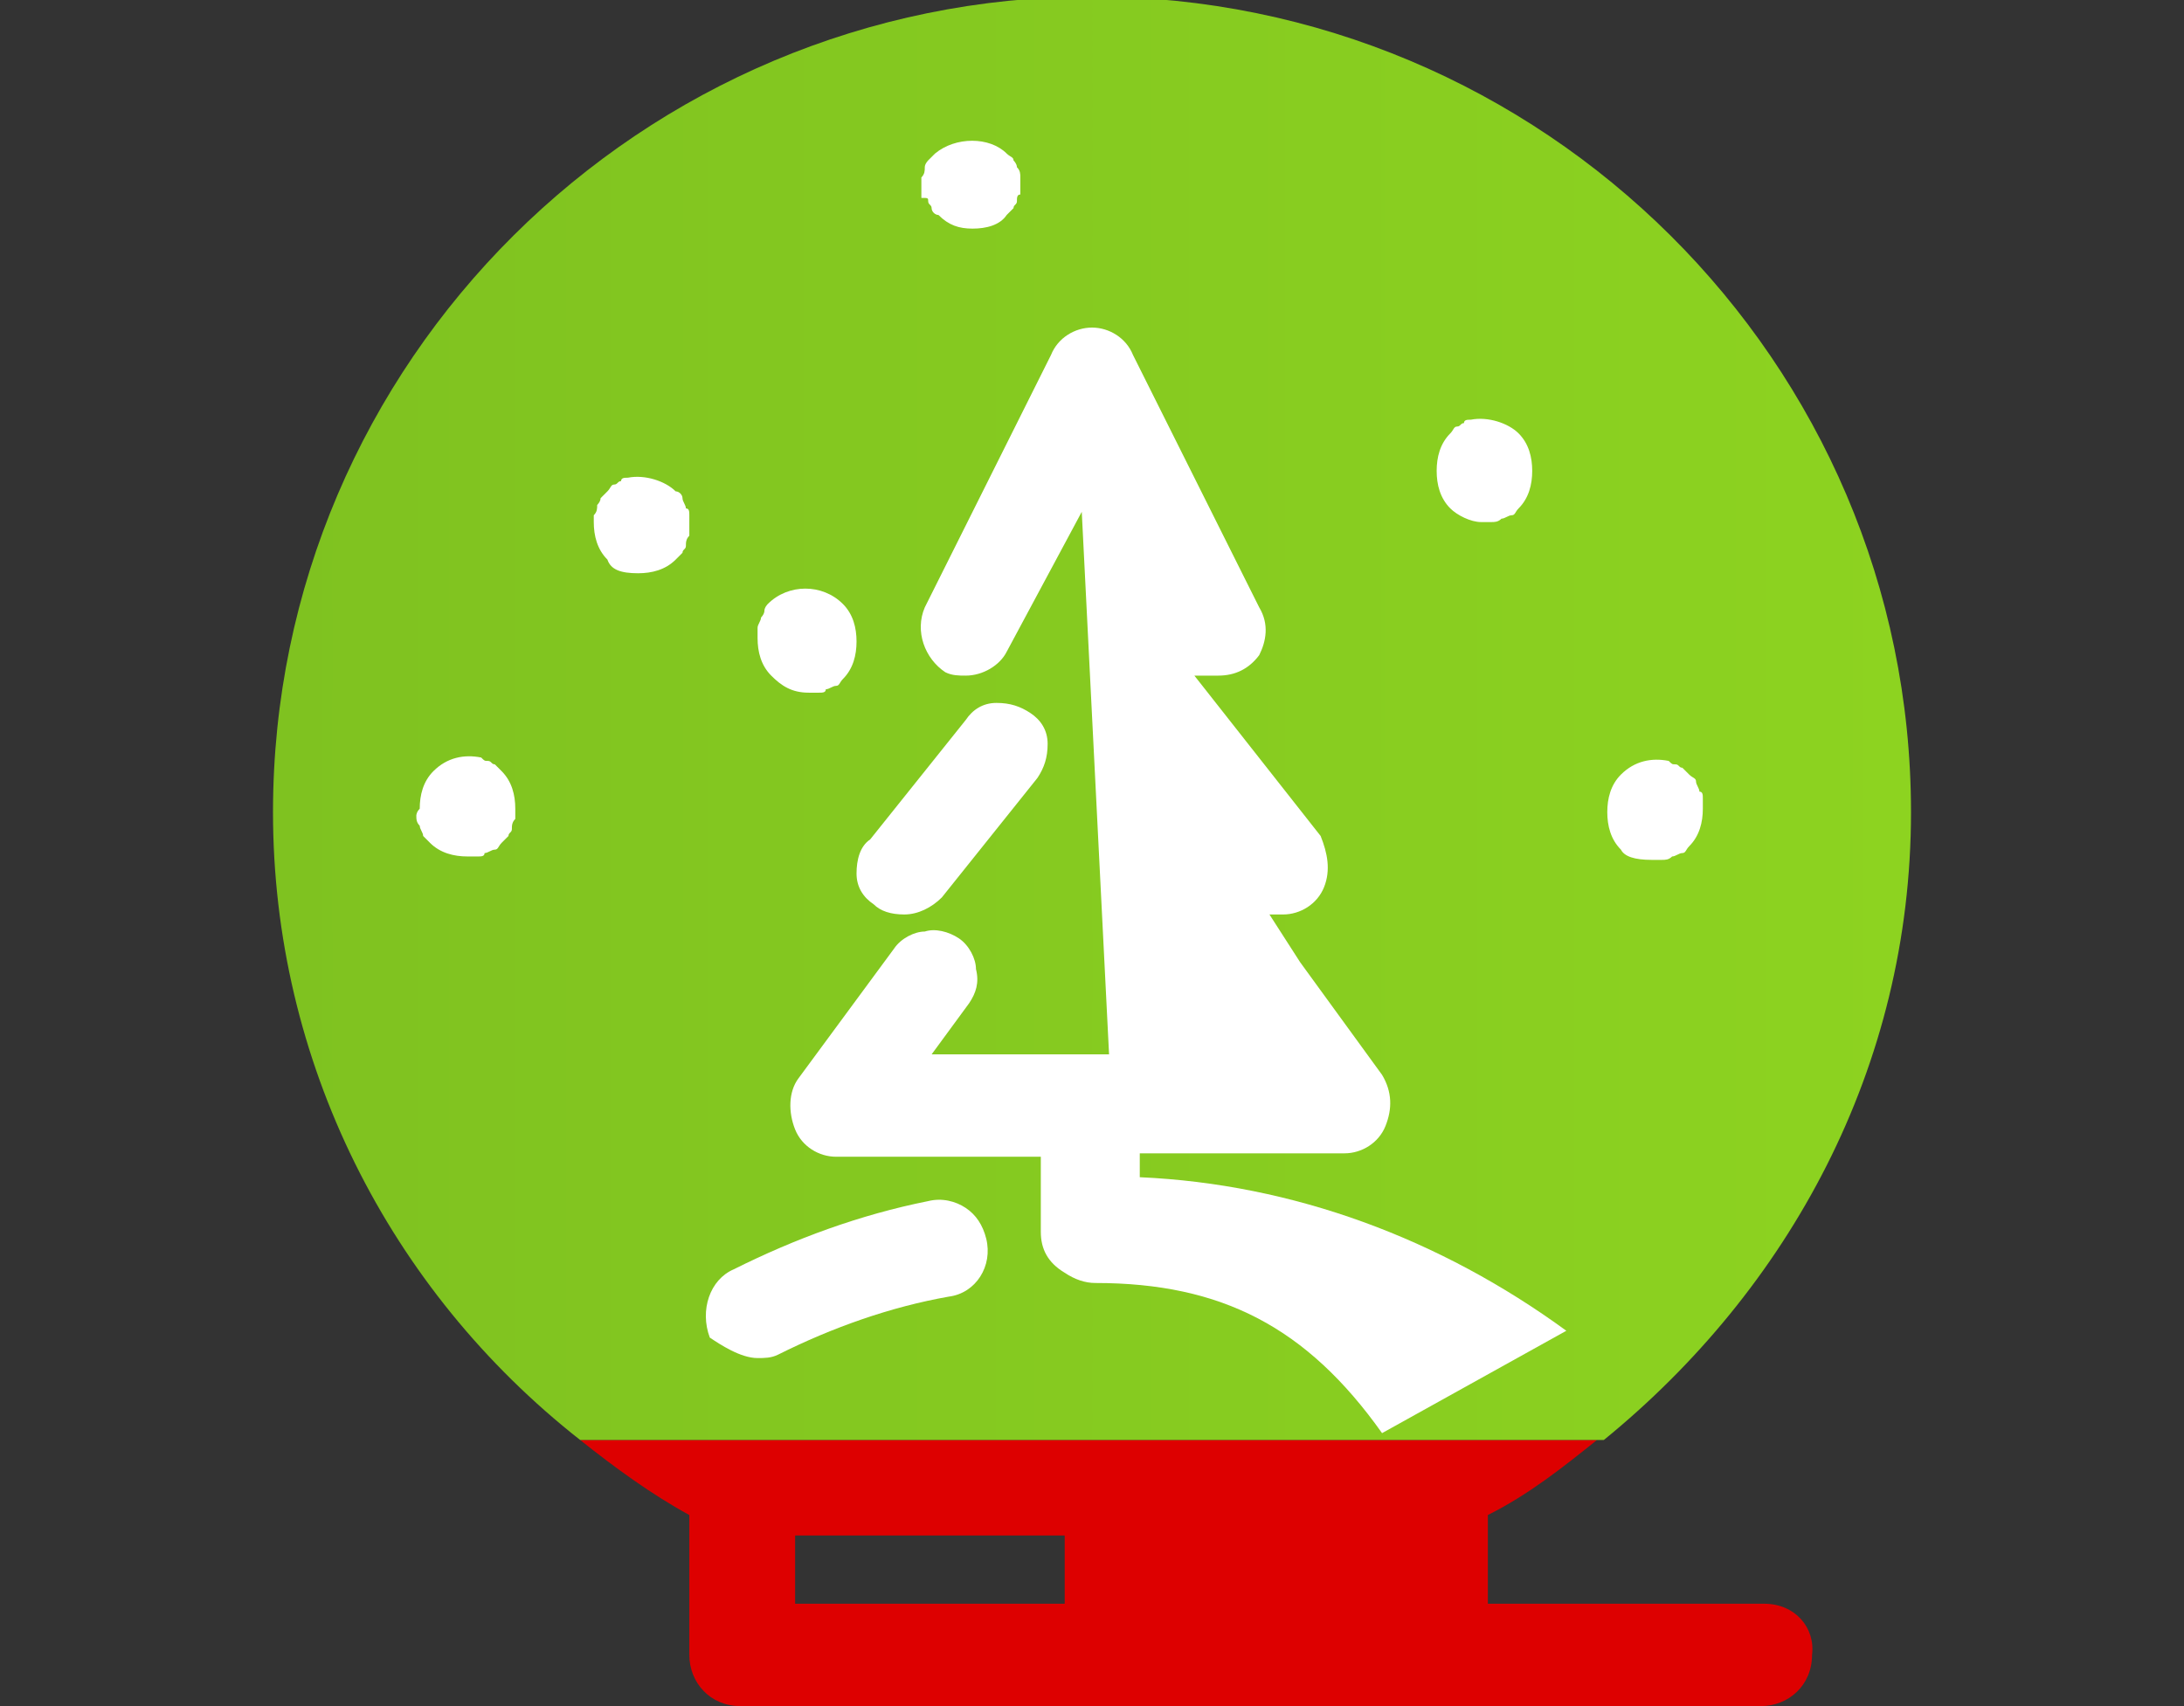
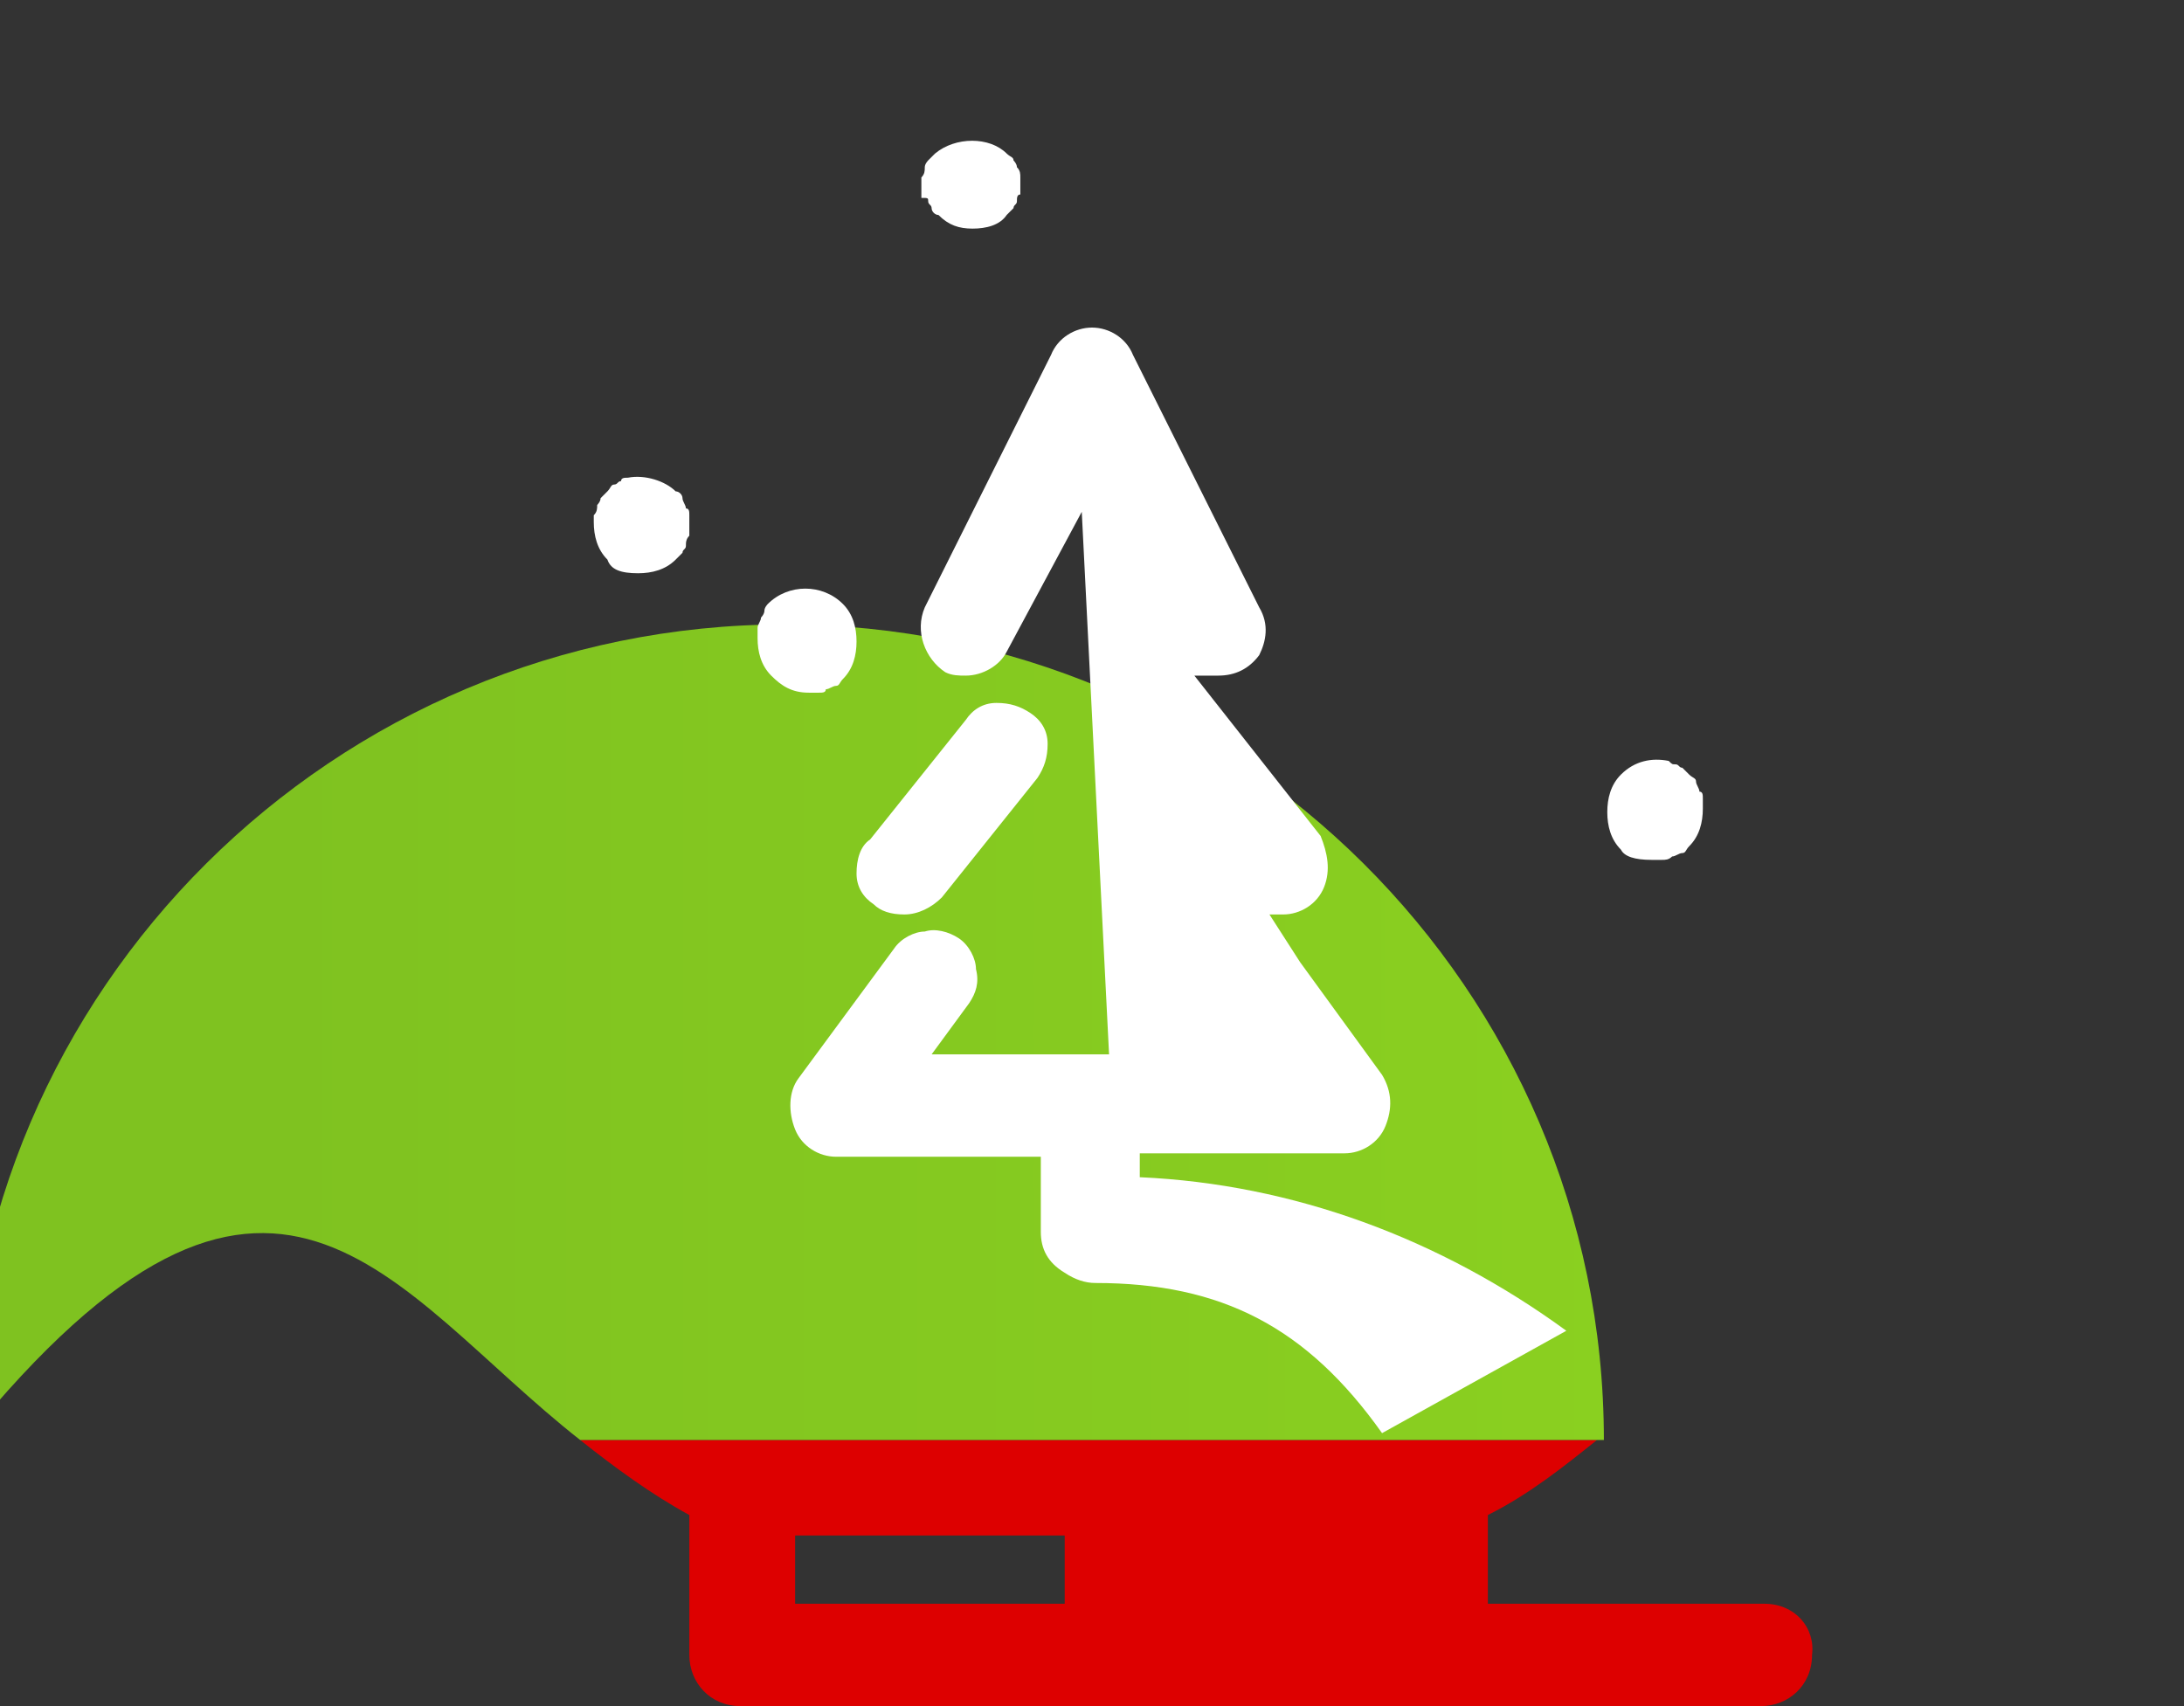
<svg xmlns="http://www.w3.org/2000/svg" version="1.1" id="Layer_1" x="0px" y="0px" width="64px" height="50px" viewBox="-216 514.2 64 50" enable-background="new -216 514.2 64 50" xml:space="preserve">
  <rect x="-216" y="514.2" width="64" height="50" fill="#333333" stroke="none" />
  <g>
    <path fill="#DD0000" d="M-164.3,561.2h-8.1v-2.6c1.2-0.6,2.2-1.4,3.2-2.2h-29.8c1,0.8,2.1,1.6,3.2,2.2v4.1c0,0.8,0.6,1.5,1.5,1.5   h29.9c0.8,0,1.5-0.6,1.5-1.5C-162.8,561.9-163.4,561.2-164.3,561.2z M-184.8,561.2h-7.9v-2h7.9V561.2z" />
    <linearGradient id="SVGID_1_" gradientUnits="userSpaceOnUse" x1="-207.978" y1="-6891.379" x2="-159.999" y2="-6891.379" gradientTransform="matrix(1 0 0 1 0 7426.649)">
      <stop offset="0" style="stop-color:#7FC220" />
      <stop offset="1" style="stop-color:#8DD320" />
    </linearGradient>
-     <path fill="url(#SVGID_1_)" d="M-199,556.4h30c5.4-4.4,9-10.9,9-18.4c0-13.2-10.8-23.9-24-23.9s-24,10.7-24,23.9   C-208,545.3-204.6,552-199,556.4z" />
+     <path fill="url(#SVGID_1_)" d="M-199,556.4h30c0-13.2-10.8-23.9-24-23.9s-24,10.7-24,23.9   C-208,545.3-204.6,552-199,556.4z" />
    <g>
      <path fill="#FFFFFF" d="M-170.1,553.2c-3.7-2.7-8-4.3-12.5-4.5V548h6c0.5,0,1-0.3,1.2-0.8s0.2-1-0.1-1.5l-2.4-3.3l-0.9-1.4h0.4    c0.5,0,1-0.3,1.2-0.8s0.1-1-0.1-1.5l-3.7-4.7h0.7c0.5,0,0.9-0.2,1.2-0.6c0.2-0.4,0.3-0.9,0-1.4l-3.7-7.4c-0.2-0.5-0.7-0.8-1.2-0.8    s-1,0.3-1.2,0.8l-3.7,7.4c-0.3,0.7,0,1.5,0.6,1.9c0.2,0.1,0.4,0.1,0.6,0.1c0.5,0,1-0.3,1.2-0.7l2.2-4.1l0.8,15.9h-5.2l1.1-1.5    c0.2-0.3,0.3-0.6,0.2-1c0-0.3-0.2-0.7-0.5-0.9c-0.3-0.2-0.7-0.3-1-0.2c-0.3,0-0.7,0.2-0.9,0.5l-2.8,3.8c-0.3,0.4-0.3,1-0.1,1.5    s0.7,0.8,1.2,0.8h6v2.2c0,0.5,0.2,0.9,0.7,1.2c0.3,0.2,0.6,0.3,0.9,0.3c3.7,0,6.2,1.3,8.4,4.4" />
-       <path fill="#FFFFFF" d="M-193.8,554c0.2,0,0.4,0,0.6-0.1c1.6-0.8,3.3-1.4,5-1.7c0.8-0.1,1.3-0.9,1.1-1.7c-0.1-0.4-0.3-0.7-0.6-0.9    c-0.3-0.2-0.7-0.3-1.1-0.2c-2,0.4-3.9,1.1-5.7,2c-0.7,0.3-1,1.2-0.7,2C-194.9,553.6-194.3,554-193.8,554z" />
-       <path fill="#FFFFFF" d="M-172.6,529.5c0.1,0,0.2,0,0.3,0s0.2,0,0.3-0.1c0.1,0,0.2-0.1,0.3-0.1s0.1-0.1,0.2-0.2    c0.3-0.3,0.4-0.7,0.4-1.1s-0.1-0.8-0.4-1.1c-0.3-0.3-0.9-0.5-1.4-0.4c-0.1,0-0.2,0-0.2,0.1c-0.1,0-0.1,0.1-0.2,0.1l0,0    c-0.1,0-0.1,0.1-0.2,0.2c-0.3,0.3-0.4,0.7-0.4,1.1s0.1,0.8,0.4,1.1C-173.3,529.3-172.9,529.5-172.6,529.5z" />
      <path fill="#FFFFFF" d="M-167.6,539.4c0.1,0,0.2,0,0.3,0s0.2,0,0.3-0.1c0.1,0,0.2-0.1,0.3-0.1s0.1-0.1,0.2-0.2    c0.3-0.3,0.4-0.7,0.4-1.1c0-0.1,0-0.2,0-0.3c0-0.1,0-0.2-0.1-0.2c0-0.1-0.1-0.2-0.1-0.3s-0.1-0.1-0.2-0.2c0,0-0.1-0.1-0.2-0.2    c-0.1,0-0.1-0.1-0.2-0.1c-0.1,0-0.1,0-0.2-0.1c-0.5-0.1-1,0-1.4,0.4c-0.3,0.3-0.4,0.7-0.4,1.1s0.1,0.8,0.4,1.1    C-168.4,539.3-168.1,539.4-167.6,539.4z" />
      <path fill="#FFFFFF" d="M-192.3,534.5c0.1,0,0.2,0,0.3,0s0.2,0,0.2-0.1c0.1,0,0.2-0.1,0.3-0.1s0.1-0.1,0.2-0.2    c0.3-0.3,0.4-0.7,0.4-1.1s-0.1-0.8-0.4-1.1c-0.6-0.6-1.6-0.6-2.2,0c0,0-0.1,0.1-0.1,0.2s-0.1,0.2-0.1,0.2c0,0.1-0.1,0.2-0.1,0.3    c0,0.1,0,0.2,0,0.3c0,0.4,0.1,0.8,0.4,1.1C-193.1,534.3-192.8,534.5-192.3,534.5z" />
-       <path fill="#FFFFFF" d="M-203.8,538.1c0,0.1,0,0.2,0.1,0.3c0,0.1,0.1,0.2,0.1,0.3c0,0,0.1,0.1,0.2,0.2c0.3,0.3,0.7,0.4,1.1,0.4    c0.1,0,0.2,0,0.3,0s0.2,0,0.2-0.1c0.1,0,0.2-0.1,0.3-0.1s0.1-0.1,0.2-0.2c0,0,0.1-0.1,0.2-0.2l0,0c0-0.1,0.1-0.1,0.1-0.2    s0-0.2,0.1-0.3c0-0.1,0-0.2,0-0.3c0-0.4-0.1-0.8-0.4-1.1c0,0-0.1-0.1-0.2-0.2l0,0c-0.1,0-0.1-0.1-0.2-0.1c-0.1,0-0.1,0-0.2-0.1    c-0.5-0.1-1,0-1.4,0.4c-0.3,0.3-0.4,0.7-0.4,1.1C-203.8,538-203.8,538.1-203.8,538.1z" />
      <path fill="#FFFFFF" d="M-197.3,531c0.4,0,0.8-0.1,1.1-0.4c0,0,0.1-0.1,0.2-0.2l0,0c0-0.1,0.1-0.1,0.1-0.2s0-0.2,0.1-0.3    c0-0.1,0-0.2,0-0.3c0-0.1,0-0.2,0-0.3c0-0.1,0-0.2-0.1-0.2l0,0c0-0.1-0.1-0.2-0.1-0.3c0-0.1-0.1-0.2-0.2-0.2    c-0.3-0.3-0.9-0.5-1.4-0.4c-0.1,0-0.2,0-0.2,0.1c-0.1,0-0.1,0.1-0.2,0.1l0,0c-0.1,0-0.1,0.1-0.2,0.2c0,0-0.1,0.1-0.2,0.2    c0,0.1-0.1,0.2-0.1,0.2c0,0.1,0,0.2-0.1,0.3l0,0c0,0.1,0,0.2,0,0.2c0,0.4,0.1,0.8,0.4,1.1C-198.1,530.9-197.8,531-197.3,531z" />
      <path fill="#FFFFFF" d="M-190.9,539.8c0,0.4,0.2,0.7,0.5,0.9c0.2,0.2,0.5,0.3,0.9,0.3s0.8-0.2,1.1-0.5l2.8-3.5    c0.2-0.3,0.3-0.6,0.3-1s-0.2-0.7-0.5-0.9c-0.3-0.2-0.6-0.3-1-0.3s-0.7,0.2-0.9,0.5l-2.8,3.5C-190.8,539-190.9,539.4-190.9,539.8z" />
      <path fill="#FFFFFF" d="M-188.8,520.1L-188.8,520.1c0,0.1,0.1,0.1,0.1,0.2s0.1,0.2,0.2,0.2c0.3,0.3,0.6,0.4,1,0.4s0.8-0.1,1-0.4    c0,0,0.1-0.1,0.2-0.2c0-0.1,0.1-0.1,0.1-0.2s0-0.2,0.1-0.2c0-0.1,0-0.2,0-0.3s0-0.2,0-0.2c0-0.1,0-0.2-0.1-0.3    c0-0.1-0.1-0.2-0.1-0.2c0-0.1-0.1-0.1-0.2-0.2c-0.5-0.5-1.5-0.5-2.1,0c0,0-0.1,0.1-0.2,0.2c0,0-0.1,0.1-0.1,0.2s0,0.2-0.1,0.3    c0,0.1,0,0.2,0,0.3c0,0.1,0,0.2,0,0.3C-188.8,520-188.8,520-188.8,520.1z" />
    </g>
  </g>
</svg>